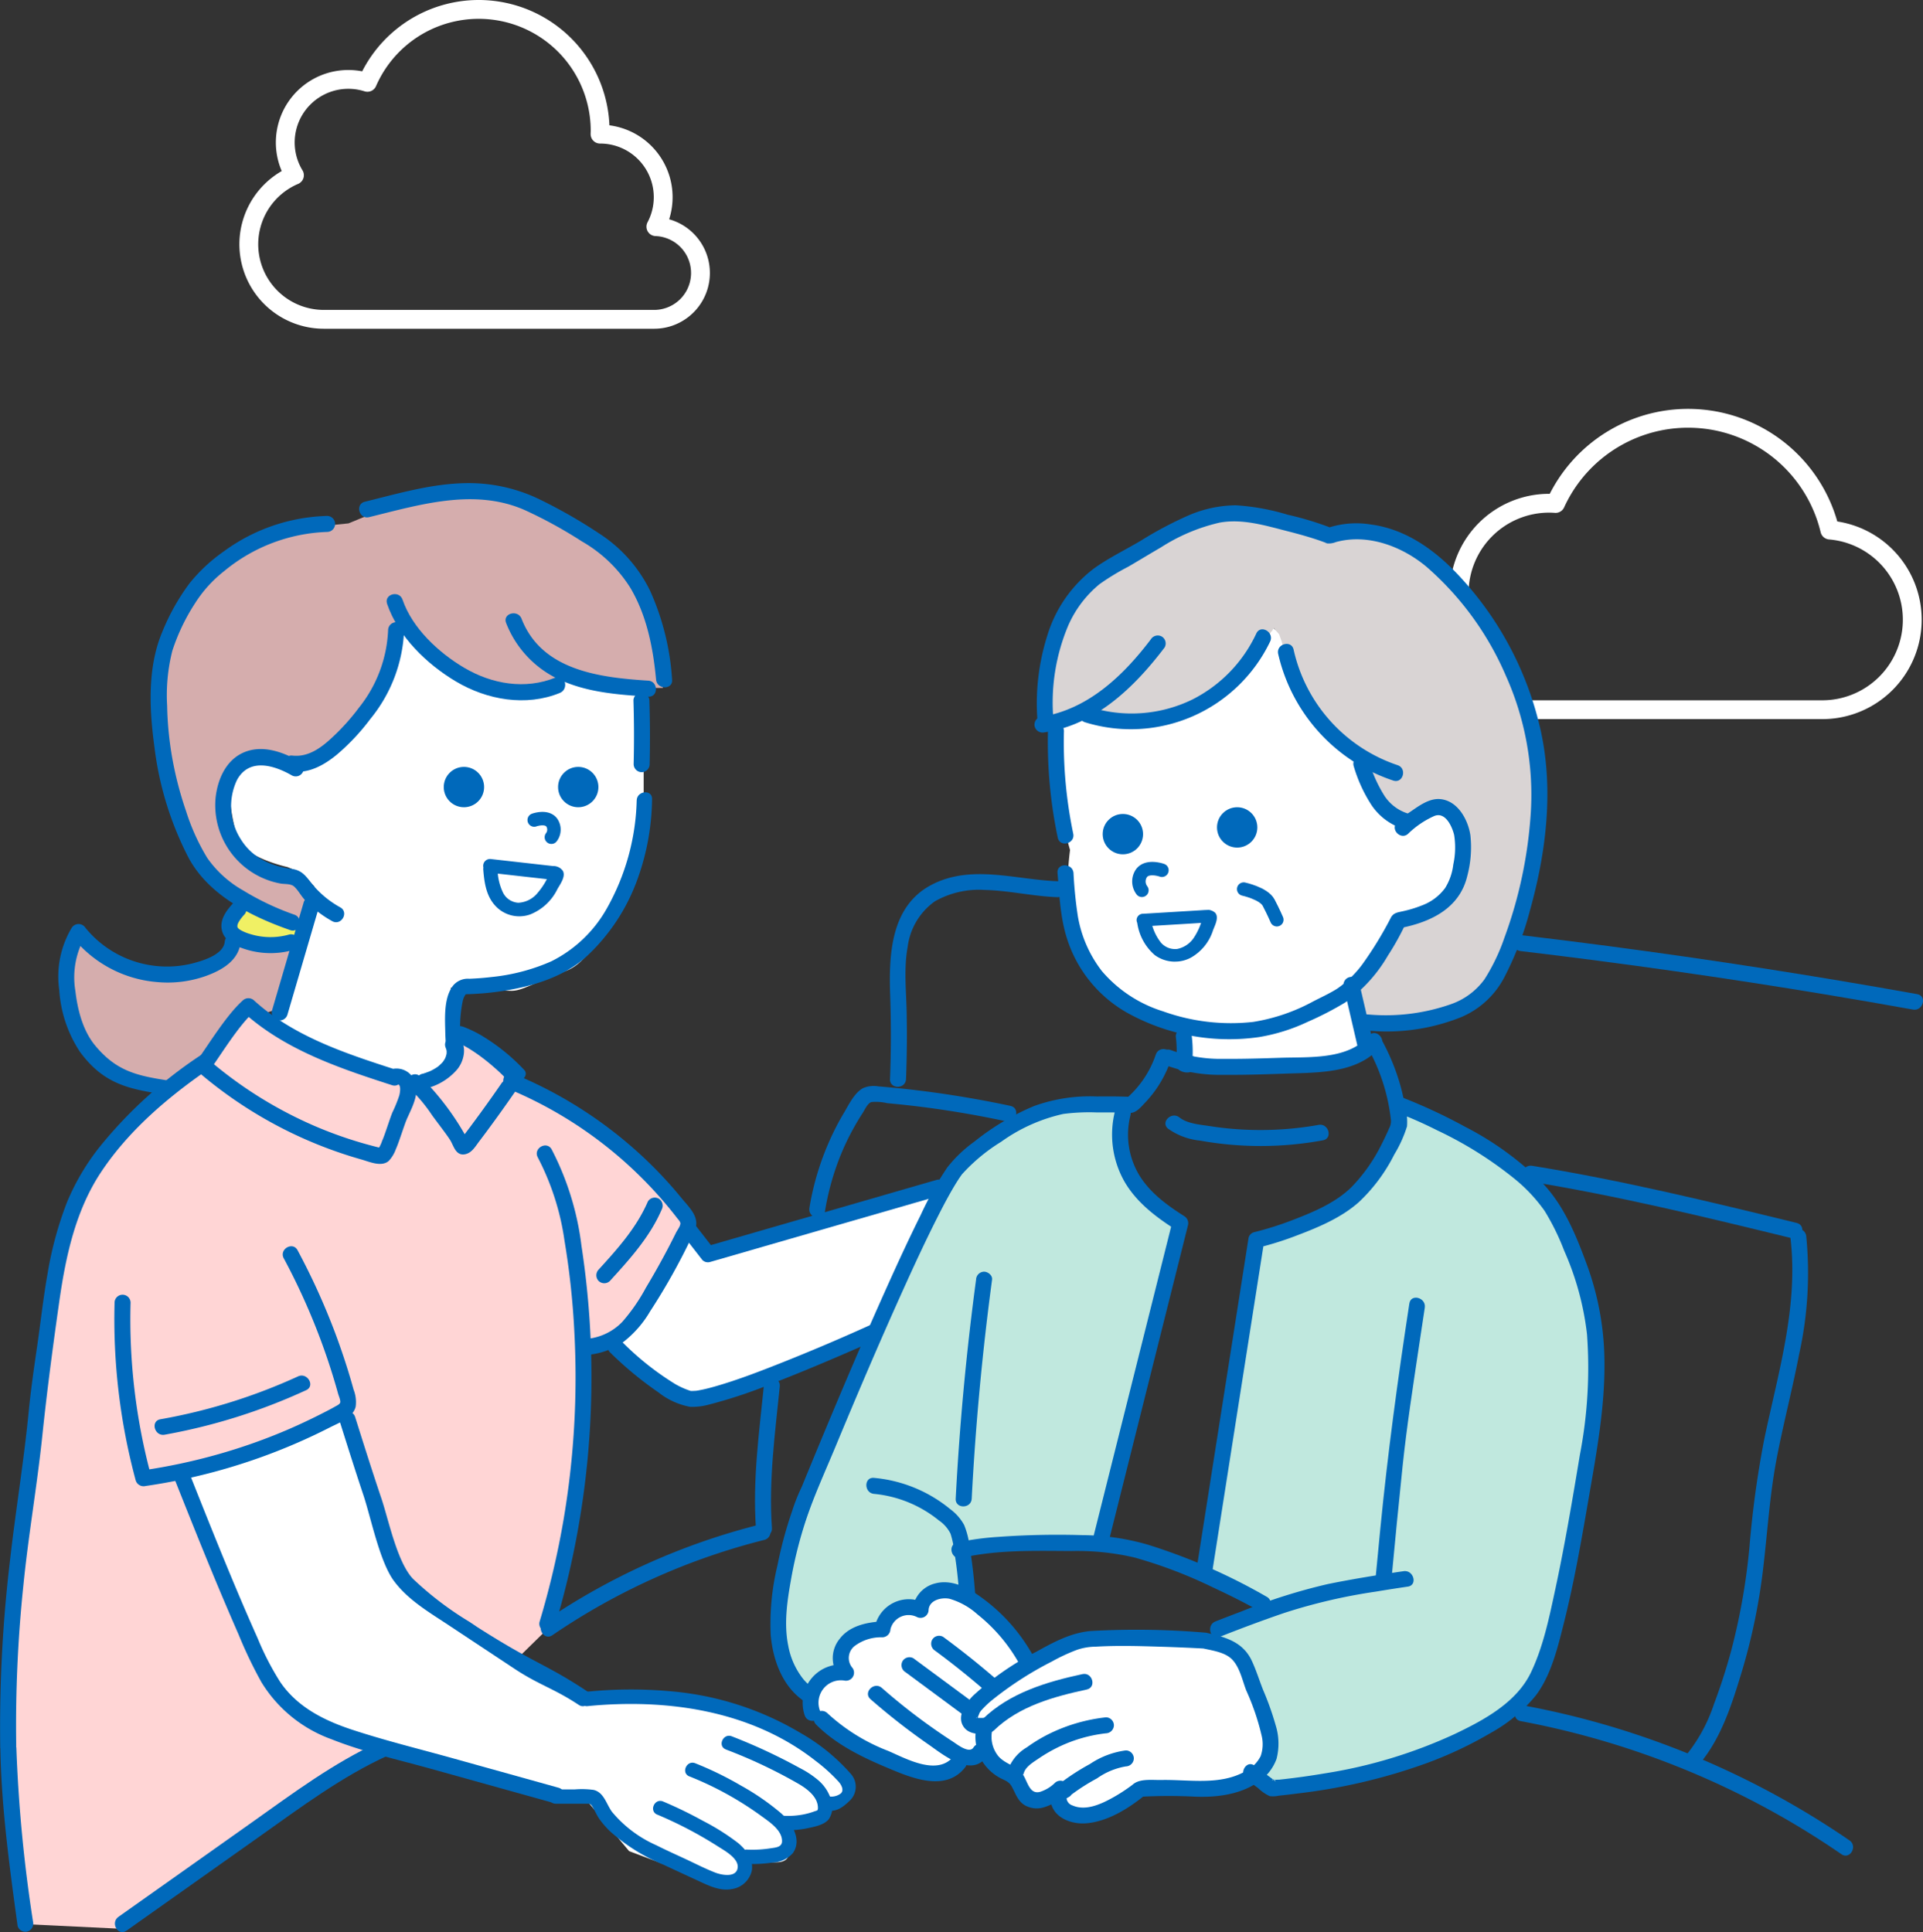
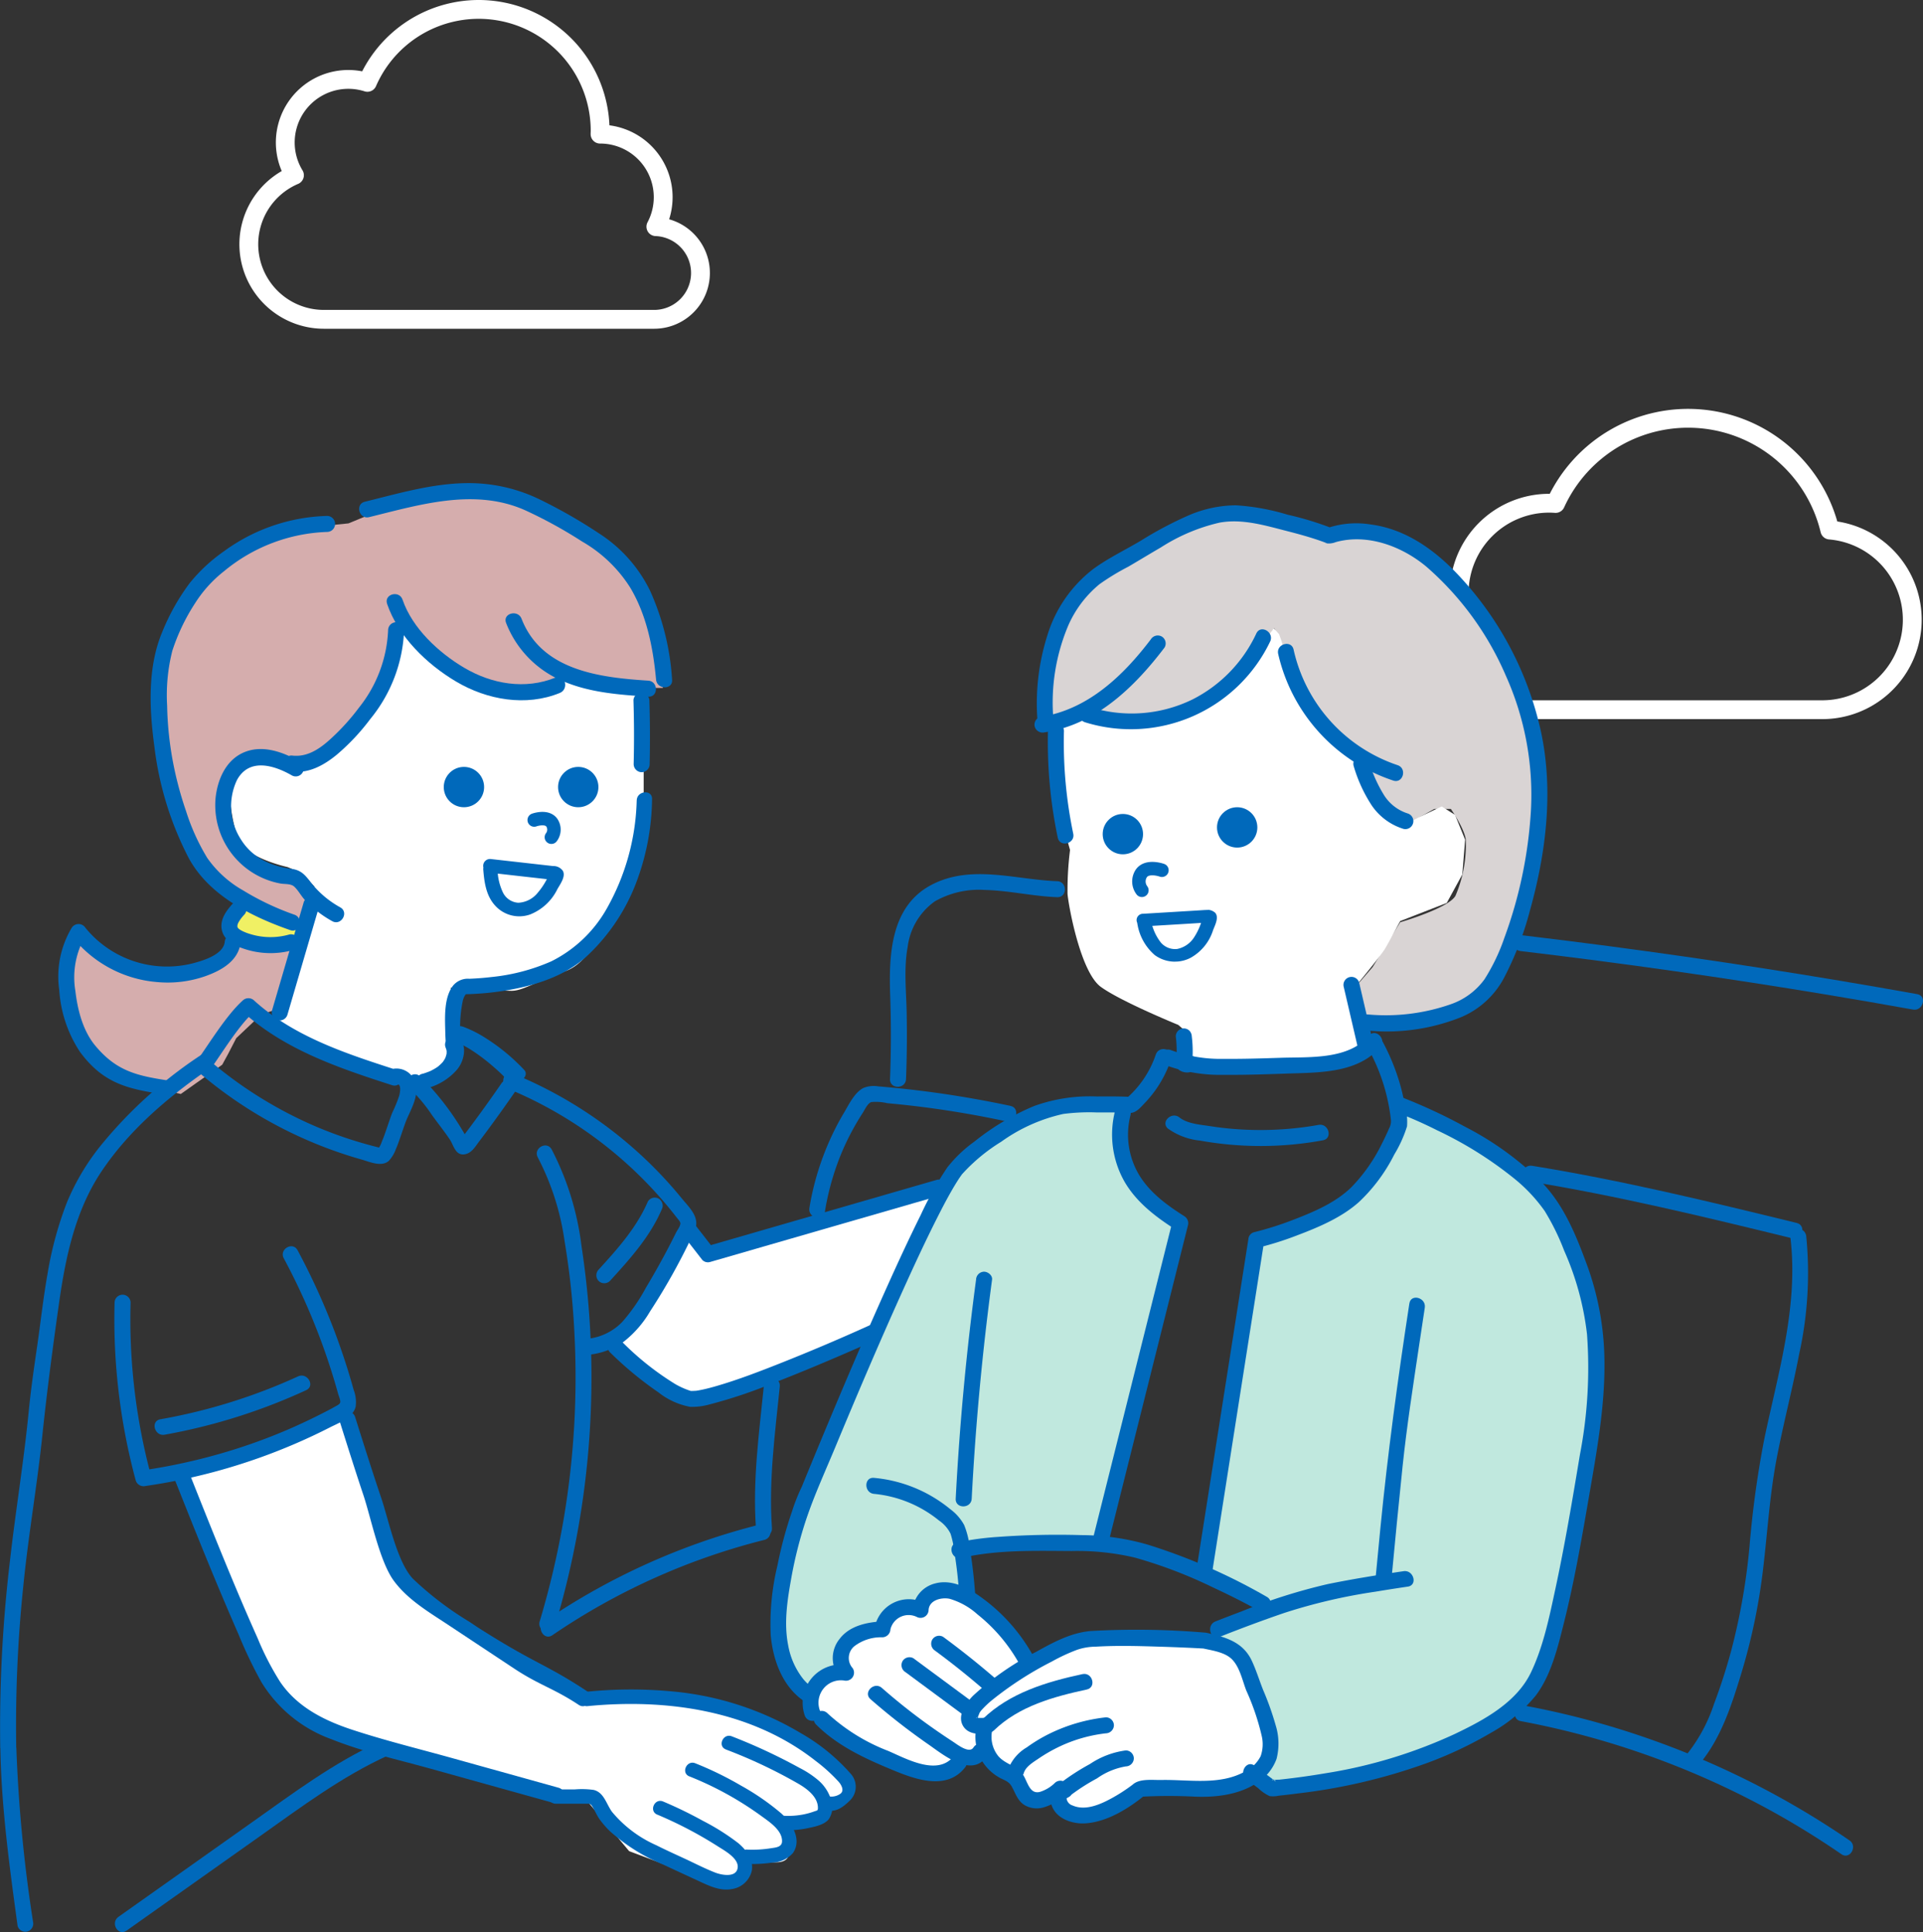
<svg xmlns="http://www.w3.org/2000/svg" width="286" height="287.393" viewBox="0 0 286 287.393">
  <rect x="0" y="0" width="286" height="287.393" fill="#333333" stroke="none" />
  <defs>
    <clipPath id="clip-path">
      <rect id="Rectangle_3673" data-name="Rectangle 3673" width="11.949" height="7.516" fill="none" />
    </clipPath>
  </defs>
  <g id="Group_197" data-name="Group 197" transform="translate(-282 -2046.928)">
    <path id="Path_1618" data-name="Path 1618" d="M65.065,20.025A21.671,21.671,0,0,0,24.277,16.07c-.315-.022-.632-.038-.953-.038A13.386,13.386,0,0,0,9.939,29.418c0,.314.015.624.036.933a8.287,8.287,0,0,0,1.713,16.395H63.937a13.384,13.384,0,0,0,1.128-26.721Z" transform="translate(489.076 2105.746)" fill="none" stroke="#fff" stroke-linejoin="round" stroke-width="2.8" />
    <path id="Path_1619" data-name="Path 1619" d="M383.569,320.128a9.378,9.378,0,0,0-8.288-13.764h-.012c0-.165.012-.328.012-.494a18.058,18.058,0,0,0-34.615-7.208,9.379,9.379,0,0,0-10.848,13.813,11.165,11.165,0,0,0,4.373,21.436h49.134a6.894,6.894,0,0,0,.246-13.783Z" transform="translate(-4.025 1760.516)" fill="none" stroke="#fff" stroke-linejoin="round" stroke-width="2.8" />
    <g id="Group_114" data-name="Group 114" transform="translate(282 2118.789)">
      <g id="Group_125" data-name="Group 125">
        <path id="Path_1542" data-name="Path 1542" d="M296.11,2181.747l-1.945,2.563.83,2.156,5.477.839h3l1.652-3-6.62-1.986Z" transform="translate(-260 -2118.79)" fill="#f0f064" />
        <path id="Path_1540" data-name="Path 1540" d="M286.887,2209.653l-6.323-1.458-7.234-4.053-3.279-7.885v-8.365l2.237-1.77,5.129,4.547,6.7.754h4.566l5.233-2.067,1.221-2.263,3.735.8h4.75v4.525l-2.493,4.66-2.257.734-3.735,3.536-1.221,2.364-.865,1.587Z" transform="translate(-260 -2118.79)" fill="#d5adad" />
        <path id="Path_1541" data-name="Path 1541" d="M304.651,2185l-5.568-2.391-9.947-7.331-5.265-18.82v-12.595l4.379-8.015,4.214-4.665,6.619-4.261,8.321-1.7,4.421-.443,9.409-3.865,10.25-.679,11.7,3.834,8.968,6,4,5.163,2.433,11.074v2.952h-4.574l-9.6-1.62-1.232-.792-.87,2.412s-4.293.682-4.762.695-6.068-1.415-6.068-1.415l-6.2-3.041-3.583-3.629-2.874-3.5v5.5l-3.43,8.083-4.753,5.407-3.8,2.633-2.877.952-4.887-.952-4.083,1.4-1.649,3.182v3.951l1.649,4.84,4.083,3.317,4.887.707,1.767,2.049,1.109,1.674Z" transform="translate(-260 -2118.79)" fill="#d5adad" />
        <path id="Path_1537" data-name="Path 1537" d="M418.146,2152.41s1.209-12.466,3.533-15.286S433.95,2128,433.95,2128s8.005-5.1,12.6-4.647,13.823,3,13.823,3h8.005s8.992,3.651,11.932,7.562,10.881,16.741,11.119,21.691,1.308,17.795,0,21.068-4.172,13.2-4.172,13.2l-5.454,6.336-6.145,2.483-10.122.479L464,2194.416l3.141-3.63,4.107-6.676s7.148-2.066,8.216-3.933a19.154,19.154,0,0,0,1.53-8.419c-.269-1.724-2.213-4.5-2.213-4.5H476.31l-3.159,1.779-1.14.6-2.589-1.735s-3.085-2.881-3.356-4.4a19.75,19.75,0,0,0-1.2-3.613s-5.806-5.621-6.282-6.464-4.256-9.478-4.256-9.478l-1.822-3.6-5.958,8.593-7.934,4.489-8.847,1.007-5.032-1.607-3.643,1.607h-2.946Z" transform="translate(-263 -2118.79)" fill="#d9d4d4" />
-         <path id="Path_1536" data-name="Path 1536" d="M266.971,2333.147s-2.941-25.06-2.644-31.8,4.1-42.654,4.1-42.654l3.1-23.839,2.872-8.735,5.975-9.644,6.055-6,7.206-5.69.938-2.645,5.576-5.442,3.733,2.939,11.385,5.787,6.618,1.827,1.888.492,1.473-.492,3.041-1.159,2.66-2.143.5-3.042,4.21,3.042,3.389,3.035,8.737,5.013,11.085,8.963,6.087,6.757.421,2.385-5.481,9.276-3.964,5.693-2.295,1.186-3.5.873-.82,16.033-2.314,14.1-1.759,8.589-.6,3.162-4.429,4.339-17.507-11.456-4.594-12.59-3.821-13.224s-7.99,6.055-11.379,6.652-13.1,3.367-13.1,3.367l11.3,28.036s4.571,6.874,6.206,7.924,10.277,4.24,10.277,4.24l2.345.823-16.867,9.907-19.868,14.849-2.7,1.916Z" transform="translate(-263 -2118.79)" fill="#ffd5d5" />
        <path id="Path_1535" data-name="Path 1535" d="M442.256,2280.786l6.937-43.83.943-5.409s11.947-4.923,13.934-6.025,5.984-8.315,5.984-8.315l1.706-4.006v-2.007s15.659,8.3,18.329,11.135,10.11,15.682,10.368,20.6-.97,20.908-1.577,24.635-5.282,25.314-5.282,25.314-2.507,6.466-4.434,7.666-10.972,7.486-14.35,8.085-16.335,3.611-16.335,3.611l-6.526.927-2.761-2.387s2.461-1.556,2.761-3.08-.717-7.277-1.818-9.036-3.493-5.786-3.493-5.786l-4.387-1.757,2.148-1.925,7.55-3.092-7.55-3.579Z" transform="translate(-263 -2118.79)" fill="#c0e8de" />
        <path id="Path_1534" data-name="Path 1534" d="M406.717,2284.12l-2.8-.424-2.278.424-2.216,2.033-2.338.186-2.905,2.148-.317,1.072-3.282.478-2.175,1.556-.3,4.283c.1-.034-2.467.633-2.467.633l-2.161,2.26-1.571-.556s-5.178-6.125-3.531-12.058,13.932-39.659,13.932-39.659l8.219-16.915s4.289-8.582,6.186-10.032,7.585-6.728,10.783-7.092,7.144-1.07,7.144-1.07h5.808s-3.343,7.117,0,10.254,8.334,7.94,8.334,7.94L426.3,2276.792H414.329l-7.611,1.131Z" transform="translate(-263 -2118.79)" fill="#c0e8de" />
        <path id="Path_1531" data-name="Path 1531" d="M56.632,21.374l3.347,4.574,4.005,2.991,4.173,1.576,3.487.413,3.892-.413,1.822-.792,1.857-1.155,3.621,1.155,3.653.367,2.622.424,2.586,1.44v15.4l-1.038,7.7L88.2,60.442s-3.074,10.272-8.023,12.1-6.533,2.98-8.148,2.972-9.01-.467-9.01-.467l.964,10.816L61.07,88.813l-3.371.541-3.073-.541L41.293,83.558l-.956-.377L36.43,80.609l6.289-19.256V60.008l-1.852-2-2.141-.9s-6.512-1.4-7.44-4.356-1.565-7.483-.844-8.791,2.355-3.6,4.011-3.577a20.46,20.46,0,0,1,4.272.815l1.551.732,3.74-1.547,8.164-8.424L53.8,27.62l.751-3.706.827-2.54Z" transform="translate(4.034)" fill="#fff" />
        <path id="Path_1532" data-name="Path 1532" d="M91.789,128.512l3.32,2.944s4.893,4.356,6.592,4.531a44.928,44.928,0,0,0,5.013,0l10.625-3.879,11.788-5.124,7.053-13.4,3.333-8.58-9.508,2.587L107.7,114.241l-2.471.459-2.988-3.425-2.559,4.594L95.667,123.1,92.8,125.97l-2.126,1.471Z" fill="#fff" />
        <path id="Path_1533" data-name="Path 1533" d="M51.9,138.957l4.263,15.023s3.025,7.864,3.388,7.951,6.751,6.156,6.751,6.156l20.735,12.09s12.278.439,12.531.443,11.083,2.606,13.528,3.585,9.618,6.089,9.618,6.089l3.178,2.289s1.359,1.729.79,2.291-3.968,1.406-3.968,1.406l-.8,2.595-4.692.966v2.68s1.03,2.645-1.819,2.624a23.427,23.427,0,0,1-4.862-.509s1.593,2.983,0,3.378a19.11,19.11,0,0,1-4.9,0L93.57,203.485l-6.027-7.2-2.594-.812-22.537-5.641s-14.4-3.672-16.621-5.622-7.116-6.9-7.559-8.758-11.091-27.794-11.091-27.794v-.873l10.053-2.2,8.6-3.907,5.616-2.938Z" fill="#fff" />
        <path id="Path_1529" data-name="Path 1529" d="M419.941,2155.729l.85,12.819,1.351,4.813a48.213,48.213,0,0,0-.373,6.522c.171,1.934,1.952,11.654,4.952,13.838s11.524,5.659,11.524,5.659l1.27,1.108v4.185l8.406,1.24h6.913l6.2-1.24,5.171-1.625-2.122-8.764s4.251-5.142,4.9-6.228,2.256-4.117,2.256-4.117l6.93-2.7,2.315-4.236.418-5.178-1.5-3.687-1.985-1.251-3.494,1.657-2.056,1.073-2.888-2.393-3.18-5.553-1.11-2.627-6.539-6.265-3.323-6.947-1.583-4.555-.8-.907-4.531,6.309-7.956,6.1-6.22,1.309h-4.177l-3.7-.5-2.2-.81-3.226,1.309Z" transform="translate(-263 -2118.79)" fill="#fff" />
        <path id="Path_1530" data-name="Path 1530" d="M444.437,2291.76l-8.35-.967H425.435l-3.883.967-1.691.915-3.586,1.694-2.445-3.576-5.479-5.135-4.01-2.086-3.6.788-1.02,1.71-2.109.333-3.086,1.9-.769,1.436-3.225.394-2.147,2.17v3.357l-3.865,1.432-.761,1.952v2.125l2.509,2.746,8.9,4.922,5.569,1.7h3.164l1.988-.987v-1.138h2.457l1-2.558,1.562,2.986,2.921,2.582,1.477,2.666,3.523.549,1.622-.549,1.1,2.09,3.883,1.121,4.339-2.008,3.3-2h10.838l5.545-1.872,2.737-3.01-.641-5.4-2.1-5.913-1.69-3.481Z" transform="translate(-263 -2118.79)" fill="#fff" />
-         <path id="Path_1452" data-name="Path 1452" d="M198.349,70.253c.29,3.284.393,6.546,1.4,9.72a19.412,19.412,0,0,0,8.813,10.995,31.236,31.236,0,0,0,19.766,3.7,27.313,27.313,0,0,0,7.216-2.26,47.573,47.573,0,0,0,5.585-2.881,22.112,22.112,0,0,0,6.351-6.965,38.658,38.658,0,0,0,2.6-4.662l-.71.546c4.5-.884,8.765-2.924,9.916-7.712a16.678,16.678,0,0,0,.468-6.107c-.358-2.319-1.886-5.123-4.486-5.356-1.618-.145-3.138.99-4.4,1.856a14.491,14.491,0,0,0-2.012,1.577c-1.092,1.077.591,2.759,1.682,1.683a13.335,13.335,0,0,1,3.815-2.589c1.658-.718,2.677,1.518,2.985,2.8a11.827,11.827,0,0,1-.124,4.392,8.483,8.483,0,0,1-1.216,3.509,7.525,7.525,0,0,1-3.46,2.591,17.969,17.969,0,0,1-2.8.856c-.734.169-1.383.211-1.778.906a55.006,55.006,0,0,1-4.247,6.96,15.646,15.646,0,0,1-3.78,3.663c-1.116.706-2.356,1.268-3.53,1.874a27.781,27.781,0,0,1-8.949,3.064,29.885,29.885,0,0,1-13.4-1.573,19.565,19.565,0,0,1-9.093-5.979,18.343,18.343,0,0,1-3.583-8.168,63.173,63.173,0,0,1-.647-6.434c-.134-1.513-2.514-1.527-2.379,0" transform="translate(-41.072 -12.27)" fill="#0069bb" />
        <path id="Path_1453" data-name="Path 1453" d="M200.315,61.442a66.466,66.466,0,0,1-1.375-15.265,1.19,1.19,0,0,0-2.379,0,69.26,69.26,0,0,0,1.46,15.9c.343,1.491,2.636.86,2.294-.633" transform="translate(-40.702 -9.324)" fill="#0069bb" />
        <path id="Path_1454" data-name="Path 1454" d="M196.94,36.008a29.472,29.472,0,0,1,2.183-13.9,16.507,16.507,0,0,1,4.67-6.209,35.043,35.043,0,0,1,4.265-2.594c1.623-.946,3.225-1.927,4.849-2.868a27.514,27.514,0,0,1,8.757-3.7c3.348-.605,6.681.4,9.9,1.226,1.849.473,3.7.978,5.5,1.63.159.058.316.123.477.179.445.157-.681-.045.153.061a2.768,2.768,0,0,0,1.252-.2c4.729-1.3,9.85.622,13.507,3.692A45.036,45.036,0,0,1,264.229,29.5a43.226,43.226,0,0,1,3.72,20.246,65.9,65.9,0,0,1-3.942,18.764,28.836,28.836,0,0,1-2.952,6.156,10.386,10.386,0,0,1-5.007,3.707,29.3,29.3,0,0,1-12.106,1.541c-.27-.015-.54-.033-.81-.059-1.522-.152-1.511,2.228,0,2.379a29.745,29.745,0,0,0,14.49-1.954,12.9,12.9,0,0,0,6.344-5.839,47.54,47.54,0,0,0,3.836-9.966c2.4-8.546,3.541-17.758,1.679-26.517A49.369,49.369,0,0,0,256.57,13.912c-3.432-3.48-7.542-6.276-12.484-6.907a13.4,13.4,0,0,0-6.393.536l.917.12a46.306,46.306,0,0,0-6.831-2.1,33.333,33.333,0,0,0-7.7-1.4,18.057,18.057,0,0,0-7.06,1.511,55.922,55.922,0,0,0-7.071,3.75c-2.305,1.371-4.8,2.569-6.978,4.139a19.684,19.684,0,0,0-6.958,10.049,33.374,33.374,0,0,0-1.452,12.4c.1,1.52,2.476,1.531,2.379,0" transform="translate(-40.273 -0.862)" fill="#0069bb" />
        <path id="Path_1455" data-name="Path 1455" d="M211.334,29.159c-4.124,5.437-9.41,10.488-16.427,11.532a1.2,1.2,0,0,0-.83,1.463,1.218,1.218,0,0,0,1.463.831c7.634-1.136,13.376-6.73,17.848-12.626a1.2,1.2,0,0,0-.427-1.627,1.217,1.217,0,0,0-1.627.427" transform="translate(-40.181 -5.916)" fill="#0069bb" />
        <path id="Path_1456" data-name="Path 1456" d="M203.3,41.253a22.978,22.978,0,0,0,27.532-12.011c.647-1.377-1.4-2.587-2.054-1.2a20.862,20.862,0,0,1-9.518,9.826,20.6,20.6,0,0,1-15.326,1.092c-1.464-.461-2.09,1.835-.633,2.294" transform="translate(-41.928 -5.68)" fill="#0069bb" />
        <path id="Path_1457" data-name="Path 1457" d="M239.735,31.65a25.924,25.924,0,0,0,17.123,18.842c1.459.474,2.085-1.822.632-2.294a23.515,23.515,0,0,1-15.461-17.181c-.325-1.495-2.619-.862-2.294.633" transform="translate(-49.637 -6.246)" fill="#0069bb" />
        <path id="Path_1458" data-name="Path 1458" d="M253.879,52.645a21.926,21.926,0,0,0,2.68,5.866,8.871,8.871,0,0,0,4.748,3.514,1.191,1.191,0,0,0,.633-2.294,6.482,6.482,0,0,1-3.479-2.636,20.473,20.473,0,0,1-2.288-5.083,1.218,1.218,0,0,0-1.463-.83,1.2,1.2,0,0,0-.831,1.463" transform="translate(-52.561 -10.59)" fill="#0069bb" />
        <path id="Path_1459" data-name="Path 1459" d="M220.538,103.484a18.745,18.745,0,0,1,.048,4.056,1.169,1.169,0,0,0,.589,1.028,2.078,2.078,0,0,0,2.109-.016,1.19,1.19,0,0,0-1.2-2.054c-.044.027-.211.107-.018.021s.02-.021-.031-.012l.316-.043a1.144,1.144,0,0,1-.239,0l.316.042c-.049-.007-.1-.024-.146-.031-.113-.016.271.136.094.034l.589,1.027a18.745,18.745,0,0,0-.048-4.056,1.3,1.3,0,0,0-.348-.841,1.191,1.191,0,0,0-1.683,0,1.149,1.149,0,0,0-.348.841" transform="translate(-45.667 -21.183)" fill="#0069bb" />
        <path id="Path_1460" data-name="Path 1460" d="M252.03,94.111l2.041,8.772a1.19,1.19,0,1,0,2.294-.632l-2.041-8.773a1.19,1.19,0,0,0-2.294.633" transform="translate(-52.182 -19.177)" fill="#0069bb" />
        <path id="Path_1461" data-name="Path 1461" d="M218.645,108a23.3,23.3,0,0,0,8.524,1.375c3.077.029,6.159-.075,9.234-.183,4.734-.166,10.624,0,13.99-3.957.986-1.16-.689-2.851-1.682-1.683-3.057,3.6-8.821,3.148-13.079,3.287-2.818.092-5.642.183-8.463.157a21.361,21.361,0,0,1-7.891-1.29c-1.42-.571-2.039,1.729-.633,2.294" transform="translate(-45.112 -21.362)" fill="#0069bb" />
        <path id="Path_1462" data-name="Path 1462" d="M208.261,117.524a14.192,14.192,0,0,0,1.358,10.467c1.786,3.135,4.741,5.364,7.734,7.262q-.272-.672-.546-1.343-2.011,8.027-4.023,16.055-3.209,12.809-6.42,25.618-.741,2.959-1.483,5.918a1.191,1.191,0,0,0,2.294.633q2.011-8.028,4.023-16.055,3.21-12.81,6.42-25.618.741-2.959,1.483-5.918a1.225,1.225,0,0,0-.546-1.343c-2.56-1.623-5.119-3.487-6.715-6.125a11.706,11.706,0,0,1-1.285-8.918,1.191,1.191,0,0,0-2.294-.633" transform="translate(-42.417 -24.161)" fill="#0069bb" />
        <path id="Path_1463" data-name="Path 1463" d="M226.8,183.227q1.3-8.288,2.6-16.572,2.065-13.151,4.13-26.3l.952-6.063-.83.831a47.428,47.428,0,0,0,5.732-1.813c3.235-1.224,6.641-2.656,9.244-4.991a25.259,25.259,0,0,0,5.221-7.036,18.8,18.8,0,0,0,1.9-4.2,8.848,8.848,0,0,0-.321-3.111,30.394,30.394,0,0,0-.815-3.47,32.3,32.3,0,0,0-2.765-6.506c-.746-1.337-2.8-.138-2.054,1.2a28.255,28.255,0,0,1,3.568,11.031,2.29,2.29,0,0,1-.285,1.176c-.247.586-.721,1.591-1.09,2.309a25,25,0,0,1-4.486,6.4c-2.276,2.247-5.4,3.606-8.342,4.747a47.8,47.8,0,0,1-6.144,1.971,1.16,1.16,0,0,0-.831.831q-1.3,8.285-2.6,16.571l-4.13,26.3q-.476,3.031-.952,6.063c-.235,1.5,2.057,2.143,2.294.633" transform="translate(-46.487 -21.412)" fill="#0069bb" />
        <path id="Path_1464" data-name="Path 1464" d="M256.093,117.468A63.286,63.286,0,0,1,262,120.085a56.863,56.863,0,0,1,11.455,7.161,23.844,23.844,0,0,1,4.559,4.844,35.306,35.306,0,0,1,2.9,5.9,42.563,42.563,0,0,1,3.4,12.433,68.267,68.267,0,0,1-1.054,17.922c-1.111,6.679-2.229,13.366-3.654,19.987-.893,4.148-1.778,8.526-3.617,12.381-2.156,4.52-7.042,7.131-11.375,9.195a72.887,72.887,0,0,1-19.29,5.842q-3.361.569-6.753.932c-.144.015-1.051-.01-1.138.112.354-.492.784.414.443.048a2.594,2.594,0,0,0-.34-.254l-1.08-.806-1.573-1.174c-1.227-.916-2.414,1.148-1.2,2.054l1.73,1.291a6.225,6.225,0,0,0,1.7,1.177,3.789,3.789,0,0,0,1.326-.056q1.412-.147,2.818-.333a85.228,85.228,0,0,0,19.253-4.526,58.933,58.933,0,0,0,9.556-4.521,23.1,23.1,0,0,0,6.592-5.475c2.293-3,3.268-7.067,4.176-10.661,1.563-6.182,2.656-12.486,3.737-18.767,1.173-6.812,2.45-13.675,2.334-20.615a42.61,42.61,0,0,0-2.574-14c-1.572-4.288-3.348-8.712-6.5-12.089a45.854,45.854,0,0,0-11.671-8.527,80.036,80.036,0,0,0-8.95-4.2c-.161-.063-.321-.127-.483-.187-1.436-.537-2.056,1.762-.633,2.294" transform="translate(-48.285 -23.833)" fill="#0069bb" />
        <path id="Path_1465" data-name="Path 1465" d="M228.408,213.871c3.177-1.257,6.382-2.455,9.616-3.561a82.853,82.853,0,0,1,13.535-3.155c1.6-.264,3.212-.519,4.822-.754,1.509-.221.867-2.514-.633-2.294-3.769.552-7.538,1.155-11.271,1.917a85.171,85.171,0,0,0-12.828,4.065q-1.941.73-3.873,1.488c-1.407.557-.794,2.858.633,2.294" transform="translate(-47.002 -42.262)" fill="#0069bb" />
        <path id="Path_1466" data-name="Path 1466" d="M263.033,153.661c-1.709,11.164-3.227,22.315-4.323,33.556q-.36,3.707-.713,7.416c-.144,1.523,2.235,1.513,2.379,0,.528-5.581,1.063-11.163,1.648-16.739.627-5.981,1.556-11.932,2.441-17.879q.427-2.862.863-5.722c.23-1.5-2.062-2.143-2.294-.633" transform="translate(-53.424 -31.641)" fill="#0069bb" />
        <path id="Path_1467" data-name="Path 1467" d="M179.943,200.725c5.317-1.241,11-1.051,16.417-1.027a37.281,37.281,0,0,1,9.387.984,69.419,69.419,0,0,1,11.6,4.428c2.332,1.087,4.649,2.23,6.887,3.5a1.191,1.191,0,0,0,1.2-2.054,87.493,87.493,0,0,0-17.841-7.824,36.124,36.124,0,0,0-9.8-1.4,123.083,123.083,0,0,0-12.382.265,42.65,42.65,0,0,0-6.1.833c-1.49.348-.859,2.642.633,2.294" transform="translate(-36.955 -40.855)" fill="#0069bb" />
        <path id="Path_1468" data-name="Path 1468" d="M216.181,217.85c1.415.324,3.3.561,4.365,1.625,1.174,1.176,1.553,3.153,2.135,4.65a35.8,35.8,0,0,1,2.313,6.829,5.363,5.363,0,0,1-.175,2.939,5.134,5.134,0,0,1-2.29,2.255c-3.767,2.138-8.37,1.2-12.479,1.285-1.229.026-2.981-.211-4.036.511a1.192,1.192,0,0,0-.213.168q-.353.268-.716.523a24.729,24.729,0,0,1-2.108,1.338c-1.741.981-4.123,2.136-6.126,1.252a1.251,1.251,0,0,1-.9-1.3,3.83,3.83,0,0,1,.132-.564c.1-.353-.1.166.026-.075a1.2,1.2,0,0,0-1.868-1.441,5.527,5.527,0,0,1-2.226,1.352c-1.7.457-1.874-1.827-2.74-2.826-.985-1.135-2.533-1.345-3.515-2.538a4.573,4.573,0,0,1-.767-4.162,1.205,1.205,0,0,0-1.463-1.463c.512-.078.116-.01-.03-.007-.178,0-.354.016-.531,0a1.861,1.861,0,0,1-.345-.051c-.237.129,0-.193-.02.02-.006.047.072.1.041.139.182-.259.235-.669.425-.956a2.239,2.239,0,0,1,.3-.381,14.2,14.2,0,0,1,1.5-1.418,51.037,51.037,0,0,1,8.874-5.729,27.766,27.766,0,0,1,3.774-1.756,8.792,8.792,0,0,1,2.77-.465c3.16-.19,6.343-.1,9.5,0,2.235.068,4.47.159,6.7.284,1.53.086,1.525-2.293,0-2.379a121.084,121.084,0,0,0-16.924-.235c-2.967.253-5.586,1.678-8.152,3.109a41.644,41.644,0,0,0-9.361,6.513c-1.106,1.113-2.461,3.035-1.427,4.6.751,1.136,2.311,1.188,3.525,1l-1.463-1.464a7,7,0,0,0,.784,5.71,7.148,7.148,0,0,0,2.66,2.426c.68.341,1.231.5,1.636,1.185.6,1.028.853,2.128,1.926,2.808a3.573,3.573,0,0,0,2.77.371,8.085,8.085,0,0,0,3.448-2.01l-1.868-1.442a4.143,4.143,0,0,0-.307,3.12c.669,2,3.083,2.811,5.017,2.683,3.291-.218,6.495-2.247,8.983-4.3l-.841.348a76.143,76.143,0,0,1,8.05-.024c3.114.141,6.568-.247,9.234-1.986a7.018,7.018,0,0,0,3.006-3.629,9.155,9.155,0,0,0-.117-4.953,43.07,43.07,0,0,0-1.882-5.3c-.572-1.445-1.026-2.945-1.688-4.352-1.315-2.793-3.884-3.5-6.691-4.138-1.491-.341-2.127,1.952-.633,2.294" transform="translate(-37.328 -44.533)" fill="#0069bb" />
        <path id="Path_1469" data-name="Path 1469" d="M199.062,223.409c-5.34,1.15-10.82,2.788-14.838,6.687-1.1,1.068.583,2.749,1.682,1.682,3.713-3.6,8.864-5.014,13.789-6.075,1.5-.322.863-2.616-.633-2.294" transform="translate(-38.074 -46.256)" fill="#0069bb" />
        <path id="Path_1470" data-name="Path 1470" d="M203.631,231.523a25.319,25.319,0,0,0-8.249,2.363,23.224,23.224,0,0,0-3.525,2.109,6.406,6.406,0,0,0-2.731,3.177,1.19,1.19,0,0,0,2.294.632c.29-.963,1.413-1.614,2.2-2.15a23.3,23.3,0,0,1,3.17-1.813,21.882,21.882,0,0,1,6.842-1.94,1.225,1.225,0,0,0,1.189-1.189,1.2,1.2,0,0,0-1.189-1.189" transform="translate(-39.152 -47.942)" fill="#0069bb" />
        <path id="Path_1471" data-name="Path 1471" d="M208.419,237.729a12.469,12.469,0,0,0-5.336,2.023,33.8,33.8,0,0,0-4.844,3.189,1.18,1.18,0,0,0-.093,1.562,1.2,1.2,0,0,0,1.534.306l.241-.133c1.34-.741.141-2.8-1.2-2.054l-.241.133,1.441,1.867a29.714,29.714,0,0,1,4.215-2.734,10.422,10.422,0,0,1,4.283-1.781,1.216,1.216,0,0,0,1.189-1.189,1.2,1.2,0,0,0-1.189-1.189" transform="translate(-40.979 -49.227)" fill="#0069bb" />
        <path id="Path_1472" data-name="Path 1472" d="M182.284,149.116q-2.175,16.217-3.027,32.573c-.08,1.53,2.3,1.526,2.379,0q.85-16.341,3.027-32.573c.086-.642-.608-1.183-1.189-1.189a1.219,1.219,0,0,0-1.189,1.189" transform="translate(-37.119 -30.632)" fill="#0069bb" />
        <path id="Path_1473" data-name="Path 1473" d="M150.823,201.187c-.134-.075-.546-.388-.278-.174a8.586,8.586,0,0,1-1.135-1.1,11.237,11.237,0,0,1-2.267-5.022c-.664-3.284-.144-6.7.442-9.959a62.873,62.873,0,0,1,2.218-8.778c1.187-3.556,2.836-7.155,4.38-10.869,3.2-7.7,6.474-15.385,9.906-22.992,1.655-3.668,3.341-7.324,5.152-10.918.7-1.391,1.419-2.774,2.193-4.126.294-.514.6-1.024.916-1.522.126-.2.254-.389.386-.58.063-.092.129-.182.193-.273.123-.173.159-.2.065-.09a26.586,26.586,0,0,1,5.818-4.828,25.159,25.159,0,0,1,9.233-4.137,29.485,29.485,0,0,1,5.035-.224c1.25-.01,2.5-.006,3.752.022a12.387,12.387,0,0,0,1.305.041c.822-.071,1.481-.891,2.024-1.454a17.862,17.862,0,0,0,1.636-1.982,17.314,17.314,0,0,0,2.307-4.6c.488-1.455-1.809-2.079-2.294-.633a15,15,0,0,1-4.514,6.64l.841-.348c-1.683-.081-3.373-.076-5.057-.063a24.464,24.464,0,0,0-9.335,1.409,36.764,36.764,0,0,0-8.912,5.3,19.844,19.844,0,0,0-4.03,3.844,50.909,50.909,0,0,0-3.95,7.067c-1.791,3.6-3.471,7.25-5.118,10.915-3.385,7.533-6.618,15.135-9.789,22.759q-1.3,3.126-2.583,6.26c-.08.2-.163.392-.239.588-.136.347.163-.334.03-.077a27.816,27.816,0,0,0-1.449,3.657,61.465,61.465,0,0,0-2.166,8.047,36.913,36.913,0,0,0-1,10.333c.315,3.588,1.646,7.4,4.649,9.618a4.078,4.078,0,0,0,.437.3c1.338.747,2.539-1.307,1.2-2.054" transform="translate(-29.914 -21.985)" fill="#0069bb" />
        <path id="Path_1474" data-name="Path 1474" d="M163.641,188.982a17.988,17.988,0,0,1,9.664,3.965,5.131,5.131,0,0,1,1.718,1.964,14.377,14.377,0,0,1,.571,2.758c.349,2.131.58,4.278.722,6.433.1,1.52,2.479,1.531,2.379,0q-.239-3.629-.833-7.221a12.12,12.12,0,0,0-.821-3.272,7.224,7.224,0,0,0-2.054-2.344,20.771,20.771,0,0,0-11.347-4.662c-1.523-.144-1.514,2.235,0,2.379" transform="translate(-33.65 -38.64)" fill="#0069bb" />
        <path id="Path_1475" data-name="Path 1475" d="M153.143,225.356A3.336,3.336,0,0,1,156.7,220.8a1.2,1.2,0,0,0,1.157-1.988,2.27,2.27,0,0,1,.377-3.115,6.535,6.535,0,0,1,4.175-1.323,1.233,1.233,0,0,0,1.189-1.189,2.782,2.782,0,0,1,3.886-1.856,1.2,1.2,0,0,0,1.79-1.027c.1-1.48,1.936-1.9,3.115-1.656a10.591,10.591,0,0,1,4.153,2.321,24.686,24.686,0,0,1,6.213,7.337,1.19,1.19,0,0,0,2.054-1.2,26.551,26.551,0,0,0-8.684-9.348c-1.7-1.1-3.791-1.943-5.832-1.405a4.436,4.436,0,0,0-3.4,3.952l1.79-1.028a5.163,5.163,0,0,0-7.465,3.911L162.408,212c-2.333.132-4.911.656-6.393,2.641a4.533,4.533,0,0,0,.159,5.857l1.157-1.988a5.726,5.726,0,0,0-6.481,7.479c.5,1.434,2.8.817,2.294-.633" transform="translate(-31.167 -42.696)" fill="#0069bb" />
        <path id="Path_1476" data-name="Path 1476" d="M175.234,218.439c2.5,1.841,4.917,3.773,7.291,5.826a1.189,1.189,0,0,0,1.682-1.682q-3.76-3.253-7.772-6.2a1.193,1.193,0,0,0-1.627.427,1.223,1.223,0,0,0,.427,1.627" transform="translate(-36.166 -44.773)" fill="#0069bb" />
        <path id="Path_1477" data-name="Path 1477" d="M169.668,222.458l9.216,6.815a1.2,1.2,0,0,0,1.628-.427,1.217,1.217,0,0,0-.427-1.627l-9.216-6.815a1.2,1.2,0,0,0-1.627.427,1.217,1.217,0,0,0,.427,1.627" transform="translate(-35.012 -45.604)" fill="#0069bb" />
        <path id="Path_1478" data-name="Path 1478" d="M163.182,227.605a98.4,98.4,0,0,0,8.627,6.737c2.225,1.545,6.509,5.121,8.731,1.649.828-1.293-1.231-2.487-2.054-1.2-.619.968-2.433-.473-3-.841q-1.846-1.2-3.635-2.479-3.629-2.6-6.986-5.547c-1.148-1-2.837.672-1.682,1.682" transform="translate(-33.711 -46.719)" fill="#0069bb" />
        <path id="Path_1479" data-name="Path 1479" d="M152.949,232.313c3.012,3.029,6.854,4.876,10.744,6.51,3.475,1.46,8.537,3.6,11.446-.114.934-1.191-.738-2.886-1.682-1.682-2.379,3.035-7.039.409-9.752-.763a28.21,28.21,0,0,1-9.074-5.633,1.19,1.19,0,0,0-1.682,1.682" transform="translate(-31.6 -47.685)" fill="#0069bb" />
        <path id="Path_1480" data-name="Path 1480" d="M285.018,231.632a124.851,124.851,0,0,1,37.921,13.716q5.026,2.811,9.771,6.078c1.266.868,2.456-1.192,1.2-2.054a126.835,126.835,0,0,0-36.89-17.358q-5.62-1.6-11.371-2.676c-1.5-.281-2.138,2.012-.633,2.294" transform="translate(-58.842 -47.485)" fill="#0069bb" />
        <path id="Path_1481" data-name="Path 1481" d="M284.894,87.156q22.87,2.714,45.594,6.491,6.4,1.063,12.78,2.211c1.5.269,2.139-2.024.632-2.294q-22.884-4.109-45.942-7.151-6.526-.861-13.064-1.636c-1.517-.18-1.5,2.2,0,2.379" transform="translate(-58.76 -17.553)" fill="#0069bb" />
        <path id="Path_1482" data-name="Path 1482" d="M191.794,74.4c-6.236-.228-12.841-2.56-18.746.569-6.064,3.213-6.3,10.471-6.09,16.486q.215,6.187-.025,12.376c-.059,1.531,2.319,1.529,2.379,0q.2-5.012.093-10.029c-.07-3.18-.429-6.463.15-9.614a9.825,9.825,0,0,1,4.035-6.786,13.252,13.252,0,0,1,7.435-1.7c3.613.086,7.157.942,10.768,1.074,1.531.056,1.529-2.322,0-2.379" transform="translate(-34.563 -15.188)" fill="#0069bb" />
        <path id="Path_1483" data-name="Path 1483" d="M181.72,116.056q-5.629-1.2-11.336-1.989-2.63-.358-5.27-.633c-1.017-.1-2.036-.2-3.057-.281a4.021,4.021,0,0,0-2.222.241c-1.318.682-2.145,2.454-2.87,3.668a39.04,39.04,0,0,0-2.216,4.3,40.611,40.611,0,0,0-2.936,9.868c-.243,1.5,2.049,2.143,2.294.633a38.86,38.86,0,0,1,2.559-8.984,37.975,37.975,0,0,1,2-4.015q.516-.9,1.079-1.769c.3-.457.719-1.438,1.293-1.61a7.374,7.374,0,0,1,2.353.168q1.242.113,2.482.246,2.512.27,5.014.628,5.129.737,10.2,1.829c1.493.32,2.131-1.973.633-2.294" transform="translate(-31.433 -23.422)" fill="#0069bb" />
        <path id="Path_1484" data-name="Path 1484" d="M286.342,130.348c13.257,2.141,26.312,5.317,39.35,8.5,1.487.363,2.121-1.93.632-2.293-13.037-3.183-26.092-6.358-39.349-8.5-1.5-.242-2.142,2.05-.633,2.294" transform="translate(-59.116 -26.513)" fill="#0069bb" />
        <path id="Path_1485" data-name="Path 1485" d="M331.746,140.963c1.3,10.282-1.8,20.3-3.873,30.258a147.639,147.639,0,0,0-2.177,15.847,95.214,95.214,0,0,1-2.671,15.339q-1.11,4.153-2.629,8.183a24.066,24.066,0,0,1-3.819,7.19c-.982,1.163.692,2.854,1.682,1.682,3.213-3.806,4.808-8.854,6.238-13.547a89.5,89.5,0,0,0,3.226-15.541c.648-5.456.974-10.928,2.007-16.333,1-5.237,2.363-10.4,3.365-15.636a55.737,55.737,0,0,0,1.031-17.441c-.189-1.5-2.57-1.518-2.379,0" transform="translate(-65.493 -28.956)" fill="#0069bb" />
        <path id="Path_1487" data-name="Path 1487" d="M49.191,51.761c-2.525-1.453-5.694-2.618-8.521-1.3-2.579,1.2-3.765,4.06-4.038,6.738a11.856,11.856,0,0,0,9.66,12.69c.65.109,1.549,0,2.046.463.587.542,1.014,1.372,1.566,1.966a16.587,16.587,0,0,0,4.074,3.168c1.338.747,2.539-1.308,1.2-2.054a14.445,14.445,0,0,1-3.811-3.036c-1.089-1.227-1.606-2.45-3.384-2.681-3.093-.4-5.88-1.648-7.587-4.4a9.1,9.1,0,0,1-.572-8.831c1.81-3.316,5.489-2.211,8.166-.672a1.19,1.19,0,0,0,1.2-2.054" transform="translate(-4.574 -10.33)" fill="#0069bb" />
        <path id="Path_1488" data-name="Path 1488" d="M50.775,48.313c2.517.284,4.762-1,6.635-2.548a32.369,32.369,0,0,0,4.947-5.279,22.193,22.193,0,0,0,5.024-13.233,1.19,1.19,0,0,0-2.379,0,19.753,19.753,0,0,1-4.31,11.516,32.991,32.991,0,0,1-4.222,4.665c-1.583,1.454-3.452,2.754-5.7,2.5-1.518-.172-1.507,2.208,0,2.379" transform="translate(-7.279 -5.405)" fill="#0069bb" />
        <path id="Path_1489" data-name="Path 1489" d="M68.806,22.274c1.663,4.87,5.91,8.976,10.26,11.554,4.606,2.729,10.375,3.761,15.438,1.691,1.4-.571.787-2.874-.632-2.293-4.52,1.847-9.483.984-13.606-1.453C76.477,29.535,72.552,25.9,71.1,21.641c-.492-1.44-2.79-.821-2.294.633" transform="translate(-11.234 -4.312)" fill="#0069bb" />
        <path id="Path_1490" data-name="Path 1490" d="M91.124,25.863a15.413,15.413,0,0,0,8.722,8.763c3.915,1.613,8.233,1.924,12.414,2.193,1.529.1,1.522-2.281,0-2.379-7.2-.463-15.845-1.488-18.842-9.211-.548-1.411-2.849-.8-2.294.633" transform="translate(-15.852 -5.059)" fill="#0069bb" />
        <path id="Path_1492" data-name="Path 1492" d="M84.313,96.785q-1.015,4.615-1.771,9.28a1.226,1.226,0,0,0,.831,1.463,1.2,1.2,0,0,0,1.463-.83q.756-4.665,1.771-9.28a1.217,1.217,0,0,0-.831-1.464,1.2,1.2,0,0,0-1.463.831" transform="translate(197.847 120.821) rotate(169)" fill="#0069bb" />
        <path id="Path_1493" data-name="Path 1493" d="M51.935,78.418,47.818,92.476q-.3,1.022-.6,2.044a1.19,1.19,0,0,0,2.293.632q2.059-7.029,4.117-14.059l.6-2.043a1.191,1.191,0,0,0-2.294-.633" transform="translate(-6.767 -16.065)" fill="#0069bb" />
        <path id="Path_1494" data-name="Path 1494" d="M66.635,107.28c-7.465-2.41-15.232-4.938-21.15-10.318a1.221,1.221,0,0,0-1.683,0c-2.43,2.181-5.013,6.443-6.905,9.1a1.191,1.191,0,0,0,.186,1.442,64.155,64.155,0,0,0,24.375,13.114c1.2.339,2.972,1.159,4.066.2a5.15,5.15,0,0,0,1.059-1.78c.41-.865,1.237-3.556,1.62-4.433.683-1.565,1.751-3.427,1.319-5.2a2.925,2.925,0,0,0-3.466-2.256c-1.493.332-.861,2.626.633,2.294.774-.172.481,1.335.385,1.667a20.405,20.405,0,0,1-1,2.466c-.359.818-1.16,3.45-1.543,4.258a4.884,4.884,0,0,1-.611,1.252l.278-.216c-.216-.052-.433-.107-.649-.162a60.938,60.938,0,0,1-8.9-3.009,61.873,61.873,0,0,1-15.884-9.885l.186,1.442c1.773-2.494,4.256-6.58,6.533-8.623H43.8c6.239,5.672,14.323,8.388,22.2,10.93,1.461.471,2.086-1.825.633-2.294" transform="translate(-7.696 -20.009)" fill="#0069bb" />
        <path id="Path_1495" data-name="Path 1495" d="M78.367,110.293a8.871,8.871,0,0,0,5.068-1.368,4.58,4.58,0,0,0,1.452-1.6,3.837,3.837,0,0,0,.4-1.04,3.789,3.789,0,0,0,0-1.4,1.161,1.161,0,0,0-.6-.669,1.551,1.551,0,0,0-1.012-.113,1.325,1.325,0,0,0-.786.515,1.145,1.145,0,0,0-.132.861c-.056-.348-.011.087-.014.179,0,.018-.029.175-.014.183.029-.164.036-.2.019-.116-.007.036-.014.072-.023.108a2.836,2.836,0,0,1-.111.353c-.01.023-.019.046-.028.07-.041.09-.04.092,0,0s.045-.087,0,0c-.013.022-.025.045-.038.067a3.527,3.527,0,0,1-.237.356c-.039.052-.082.1-.124.154-.167.21.192-.178-.011.009-.1.092-.195.185-.3.271-.064.052-.13.1-.2.151-.179.136.159-.09.026-.014a7.643,7.643,0,0,1-.851.427c-.222.093.164-.049.011,0-.074.023-.146.048-.221.071-.164.049-.33.092-.5.13s-.339.07-.511.1l-.188.028c-.324.048.3-.022-.03,0-.35.028-.7.045-1.048.045a1.133,1.133,0,1,0,0,2.237" transform="translate(-43.63 7.427) rotate(-17)" fill="#0069bb" />
        <path id="Path_1496" data-name="Path 1496" d="M84.9,104.373q.61.226,1.18.5c.19.092.376.187.559.285a2.623,2.623,0,0,0,.324.178c-.006,0-.237-.139-.1-.055l.182.108a24.107,24.107,0,0,1,2.152,1.459q.955.722,1.834,1.5.363.316.711.641l.149.139c.043.04.219.208.036.033s-.018-.017.024.023l.136.132c.19.185.379.371.559.561a2.02,2.02,0,0,0,2.215.427c.691-.327,1.1-1.081.581-1.627a29.207,29.207,0,0,0-5.925-4.857,17.093,17.093,0,0,0-2.983-1.5,2.013,2.013,0,0,0-2.215.427,1.048,1.048,0,0,0,.581,1.627" transform="translate(-17.482 -21.395)" fill="#0069bb" />
        <path id="Path_1497" data-name="Path 1497" d="M76.638,112.653a23.4,23.4,0,0,1,3.335,3.946c.477.718,2.5,3.273,2.9,4.037.474.909.828,2.162,2.13,1.882.964-.206,1.482-1.136,2.035-1.867q.9-1.185,1.775-2.383,1.829-2.492,3.583-5.036a1.2,1.2,0,0,0-.427-1.627,1.213,1.213,0,0,0-1.628.427q-1.519,2.2-3.092,4.363-.77,1.057-1.552,2.105-.391.523-.786,1.044c-.112.147-.407.657-.542.68h.632l-.155-.033.711.547a39.8,39.8,0,0,0-7.241-9.768c-1.106-1.059-2.791.622-1.682,1.682" transform="translate(-15.795 -22.702)" fill="#0069bb" />
        <path id="Path_1498" data-name="Path 1498" d="M45.851,65.467a39.583,39.583,0,0,1-7.607-3.6A16.3,16.3,0,0,1,32.9,57.04a31.77,31.77,0,0,1-3.17-7,52.5,52.5,0,0,1-2.015-7.7,50.373,50.373,0,0,1-.792-7.966A26.926,26.926,0,0,1,27.7,26.2a29.888,29.888,0,0,1,3.416-7.117A18.881,18.881,0,0,1,35.4,14.366,25.335,25.335,0,0,1,50.748,8.533a1.19,1.19,0,0,0,0-2.379A27.151,27.151,0,0,0,35.4,11.394a24.642,24.642,0,0,0-5.128,4.762A32.35,32.35,0,0,0,26.2,23.409c-2.227,5.3-1.928,11.468-1.172,17.053A48.449,48.449,0,0,0,30.158,57.09c3.046,5.556,9.306,8.652,15.061,10.671,1.448.507,2.07-1.79.633-2.294" transform="translate(-2.067 -1.274)" fill="#0069bb" />
        <path id="Path_1499" data-name="Path 1499" d="M65.058,5.062C72.6,3.209,80.735.692,88.249,4.027a67.818,67.818,0,0,1,8.484,4.656,20.567,20.567,0,0,1,7.146,6.835c2.479,4.14,3.416,8.97,3.862,13.715.141,1.511,2.521,1.526,2.379,0a37.816,37.816,0,0,0-3.272-13.228,21.173,21.173,0,0,0-7.531-8.488,76.3,76.3,0,0,0-8.779-5.04A24.1,24.1,0,0,0,79.779,0C74.545.018,69.466,1.53,64.426,2.768c-1.485.366-.856,2.659.633,2.294" transform="translate(-10.165 0)" fill="#0069bb" />
        <path id="Path_1500" data-name="Path 1500" d="M95.186,113.019a61.442,61.442,0,0,1,25.052,19.193c.2.265.5.527.5.847.006.351-.491,1.016-.652,1.342q-.66,1.338-1.357,2.657-1.481,2.8-3.114,5.522a27.242,27.242,0,0,1-3.517,5.089,8.383,8.383,0,0,1-5.643,2.551c-1.523.075-1.533,2.454,0,2.379a10.835,10.835,0,0,0,5.85-1.978,15.951,15.951,0,0,0,3.928-4.518,93.237,93.237,0,0,0,6.623-11.987c.883-1.971-.778-3.424-1.951-4.861q-1.932-2.369-4.093-4.539a63.561,63.561,0,0,0-21-13.99c-1.413-.584-2.029,1.717-.632,2.294" transform="translate(-19.547 -22.909)" fill="#0069bb" />
        <path id="Path_1501" data-name="Path 1501" d="M100.835,126.038a38.359,38.359,0,0,1,3.972,12.4,117.357,117.357,0,0,1,1.466,13.631,126.623,126.623,0,0,1-1.6,27.785,128.008,128.008,0,0,1-3.583,15.265,1.19,1.19,0,0,0,2.293.632,129.038,129.038,0,0,0,3.945-56.566,42.275,42.275,0,0,0-4.436-14.351c-.747-1.337-2.8-.139-2.054,1.2" transform="translate(-20.847 -25.73)" fill="#0069bb" />
        <path id="Path_1502" data-name="Path 1502" d="M29.788,107.315a66.179,66.179,0,0,0-14.923,13.541,34.625,34.625,0,0,0-4.9,8.285,53.385,53.385,0,0,0-2.895,10.65c-.63,3.548-1.017,7.131-1.534,10.694-.476,3.276-.948,6.529-1.27,9.824-.724,7.4-1.947,14.733-2.779,22.121A209.015,209.015,0,0,0,.032,209.993a1.19,1.19,0,0,0,2.379,0,200.137,200.137,0,0,1,1.065-23.858c.745-7.477,2.05-14.882,2.828-22.35.686-6.583,1.553-13.118,2.483-19.671.964-6.8,2.41-13.694,6.267-19.488,4.086-6.138,9.9-11.106,15.934-15.257,1.253-.862.065-2.924-1.2-2.054" transform="translate(0 -22.179)" fill="#0069bb" />
        <path id="Path_1503" data-name="Path 1503" d="M46.647,144.951a97.652,97.652,0,0,1,8.089,20.17c.078.285.388.978.3,1.285-.077.269-.51.458-.717.576-.764.438-1.557.835-2.342,1.233q-2.391,1.208-4.854,2.267a84.585,84.585,0,0,1-9.971,3.54,87.344,87.344,0,0,1-11.694,2.5l1.463.831a89.7,89.7,0,0,1-3.058-25.832,1.19,1.19,0,0,0-2.379,0,92.058,92.058,0,0,0,3.143,26.465,1.226,1.226,0,0,0,1.463.83,88.023,88.023,0,0,0,22.234-6.278q2.626-1.129,5.173-2.43c1.35-.69,3.43-1.43,3.839-3.088a5.043,5.043,0,0,0-.305-2.53q-.391-1.419-.826-2.827-.9-2.9-1.969-5.745A102.008,102.008,0,0,0,48.7,143.751c-.723-1.35-2.778-.15-2.054,1.2" transform="translate(-4.442 -29.645)" fill="#0069bb" />
        <path id="Path_1504" data-name="Path 1504" d="M32.607,186.182c2.09,5.254,4.18,10.509,6.358,15.728q1.6,3.831,3.263,7.633a66.227,66.227,0,0,0,3.382,7.057,20.253,20.253,0,0,0,10.453,8.509c4.711,1.879,9.759,2.994,14.636,4.352l18.526,5.159a1.191,1.191,0,0,0,.633-2.294L73.977,227.9c-4.957-1.38-9.988-2.61-14.876-4.221-4.189-1.38-8.187-3.387-10.718-7.139a41.738,41.738,0,0,1-3.311-6.42q-1.687-3.775-3.287-7.589c-2.368-5.632-4.626-11.309-6.884-16.987-.559-1.405-2.861-.792-2.294.633" transform="translate(-6.734 -38.258)" fill="#0069bb" />
        <path id="Path_1505" data-name="Path 1505" d="M63.7,175.622c1.154,3.666,2.31,7.332,3.527,10.978,1.111,3.329,2.411,9.871,4.52,12.735,2.064,2.8,5.141,4.612,8,6.5l9.9,6.558c3.742,2.478,5.853,2.922,9.6,5.4,1.28.848,2.472-1.212,1.2-2.054-6.138-4.064-7.735-4.05-16.293-9.521.076.05-.95-.641-1.139-.767a48.478,48.478,0,0,1-8.414-6.405c-2.367-2.478-3.639-8.82-4.709-11.986-1.353-4.005-2.623-8.039-3.893-12.071-.458-1.455-2.755-.833-2.294.633" transform="translate(-13.177 -36.065)" fill="#0069bb" />
        <path id="Path_1506" data-name="Path 1506" d="M110.968,227.193c11.865.087,24.195,3.176,32.909,11.664a24.832,24.832,0,0,1,3.077,3.447c.427.612.719,1.511-.047,1.845a2.325,2.325,0,0,1-2.107-.031c-1.279-.511-1.835,1.558-.569,2.064,1.575.629,2.584.229,4.025-.894a2.862,2.862,0,0,0,.627-3.95,28.913,28.913,0,0,0-6.768-6.82,45.134,45.134,0,0,0-18.662-8.237,65.356,65.356,0,0,0-12.486-1.229,1.071,1.071,0,0,0,0,2.141" transform="matrix(0.995, -0.105, 0.105, 0.995, -46.923, -32.487)" fill="#0069bb" />
        <path id="Path_1507" data-name="Path 1507" d="M138.917,239.266a74.384,74.384,0,0,1,10.261,6.251c1.179.876,2.662,2.263,2.425,3.9-.051.353-.209.292-.564.38a10.772,10.772,0,0,1-1.428.258,11.759,11.759,0,0,1-3.181-.088,1.1,1.1,0,0,0-1.317.748,1.079,1.079,0,0,0,.748,1.317,14.024,14.024,0,0,0,3.75.164c1.066-.109,2.525-.2,3.372-.952a3.265,3.265,0,0,0,.671-3.063,6.226,6.226,0,0,0-1.519-2.885,14.244,14.244,0,0,0-2.6-2.149q-1.523-1.061-3.093-2.052-3.139-1.983-6.444-3.683c-1.222-.632-2.306,1.215-1.08,1.848" transform="matrix(0.995, -0.105, 0.105, 0.995, -55.391, -35.12)" fill="#0069bb" />
        <path id="Path_1508" data-name="Path 1508" d="M130.77,244.036a48.853,48.853,0,0,1,10.012,6.975c1.069.968,2.909,2.444,2.673,4.1-.119.836-1.045.789-1.714.823a17.71,17.71,0,0,1-3.5-.159,1.106,1.106,0,0,0-1.317.748,1.078,1.078,0,0,0,.748,1.317,20.531,20.531,0,0,0,4.067.235,4.17,4.17,0,0,0,3.145-1.091c1.612-1.863.273-4.5-1.1-6.033a36.611,36.611,0,0,0-5.536-4.753,50.306,50.306,0,0,0-6.4-4.006c-1.217-.643-2.3,1.2-1.08,1.848" transform="matrix(0.995, -0.105, 0.105, 0.995, -53.214, -36.722)" fill="#0069bb" />
        <path id="Path_1509" data-name="Path 1509" d="M117.146,249.9a60,60,0,0,1,8.482,5.654c.888.712,2.9,2.08,2.58,3.453-.352,1.507-2.506.83-3.383.379-1.509-.777-2.944-1.733-4.4-2.6-1.309-.782-2.626-1.552-3.908-2.379a17.953,17.953,0,0,1-6.007-5.609c-.723-1.226-.882-3.03-2.4-3.544a12.888,12.888,0,0,0-2.748-.365l-3.026-.317c-1.369-.143-1.359,2,0,2.141l2.858.3c.5.053,1.01.1,1.513.158.461.055.711.009.922.422.341.665.534,1.4.9,2.059a13.519,13.519,0,0,0,1.346,1.945,27.656,27.656,0,0,0,7.409,5.808c1.6.965,3.208,1.92,4.813,2.879,1.486.889,3.093,1.937,4.906,1.79a3.563,3.563,0,0,0,3.24-2.378c.474-1.641-.485-3.209-1.595-4.343a34.2,34.2,0,0,0-4.869-3.834,62.124,62.124,0,0,0-5.556-3.462c-1.206-.669-2.287,1.18-1.08,1.848" transform="matrix(0.995, -0.105, 0.105, 0.995, -45.052, -38.302)" fill="#0069bb" />
        <path id="Path_1510" data-name="Path 1510" d="M23.278,264.177l19.833-14.043c6.114-4.329,12.175-8.878,19.025-12,1.392-.634.184-2.684-1.2-2.054-6.851,3.118-12.911,7.668-19.025,12L22.077,262.124c-1.239.877-.052,2.941,1.2,2.054" transform="translate(-4.463 -48.863)" fill="#0069bb" />
        <path id="Path_1511" data-name="Path 1511" d="M103.152,211.805a98.335,98.335,0,0,1,31.589-14.195,1.19,1.19,0,0,0-.632-2.294,100.253,100.253,0,0,0-32.157,14.435c-1.256.858-.067,2.92,1.2,2.054" transform="translate(-21.001 -40.437)" fill="#0069bb" />
        <path id="Path_1512" data-name="Path 1512" d="M142.923,169.147c-.709,6.988-1.673,14.036-1.169,21.071.109,1.518,2.488,1.53,2.379,0-.5-7.035.46-14.083,1.169-21.071.155-1.522-2.226-1.511-2.379,0" transform="translate(-29.325 -34.791)" fill="#0069bb" />
        <path id="Path_1513" data-name="Path 1513" d="M.067,237.011c.151,8.877,1.369,17.652,2.563,26.435a1.2,1.2,0,0,0,1.463.831,1.221,1.221,0,0,0,.831-1.463,218.984,218.984,0,0,1-2.478-25.8,1.19,1.19,0,0,0-2.379,0" transform="translate(-0.014 -48.841)" fill="#0069bb" />
        <path id="Path_1514" data-name="Path 1514" d="M30.486,176.211a86.685,86.685,0,0,0,21.048-6.623c1.389-.639.182-2.69-1.2-2.054a84.358,84.358,0,0,1-20.48,6.382c-1.5.268-.867,2.56.633,2.294" transform="translate(-6.004 -34.667)" fill="#0069bb" />
        <path id="Path_1515" data-name="Path 1515" d="M119.514,134.617c-1.67,3.886-4.5,7.036-7.319,10.126a1.216,1.216,0,0,0,0,1.682,1.2,1.2,0,0,0,1.682,0c2.941-3.226,5.948-6.55,7.691-10.607a1.228,1.228,0,0,0-.427-1.627,1.2,1.2,0,0,0-1.627.427" transform="translate(-23.163 -27.756)" fill="#0069bb" />
        <path id="Path_1516" data-name="Path 1516" d="M219.007,120.6a9.827,9.827,0,0,0,4.714,1.758,50.956,50.956,0,0,0,18.293-.04c1.5-.268.867-2.561-.632-2.293a49.286,49.286,0,0,1-10.778.717,47.083,47.083,0,0,1-5.319-.522c-1.435-.227-3.414-.35-4.6-1.3s-2.874.721-1.682,1.682" transform="translate(-45.267 -24.566)" fill="#0069bb" />
        <path id="Path_1517" data-name="Path 1517" d="M39.433,78.79c-.9.982-1.822,2.213-1.672,3.622.164,1.542,1.409,2.339,2.725,2.874a12.445,12.445,0,0,0,7.98.394,1.191,1.191,0,0,0-.634-2.294,10.193,10.193,0,0,1-5.822-.074,7.269,7.269,0,0,1-1.191-.465q-.15-.077-.295-.167c-.028-.017-.236-.172-.137-.09-.029-.025-.213-.209-.173-.167.067.072-.119-.174-.048-.061l-.04-.133c0,.071,0,.064-.006-.019,0-.032.018-.278,0-.155a1.582,1.582,0,0,1,.189-.511,5.568,5.568,0,0,1,.806-1.074,1.189,1.189,0,0,0-1.681-1.682" transform="translate(-4.816 -16.244)" fill="#0069bb" />
        <path id="Path_1518" data-name="Path 1518" d="M31.911,85.362c-.2,1.928-3.312,2.824-4.852,3.218a15.644,15.644,0,0,1-15.856-5.3,1.21,1.21,0,0,0-2.054,0A14.141,14.141,0,0,0,7.3,92.5a18.886,18.886,0,0,0,3.088,9.232c3.54,4.785,7.187,5.519,12.724,6.363,1.5.228,2.2-1.835.689-2.065-4.767-.726-7.937-1.331-11.192-5.29C10.8,98.53,10.023,95.446,9.7,92.66a12.2,12.2,0,0,1,1.5-8.182H9.148A17.922,17.922,0,0,0,21.8,91.335a16.978,16.978,0,0,0,7.2-.859c2.436-.864,4.991-2.293,5.289-5.114.161-1.521-2.219-1.509-2.379,0" transform="translate(1.51 -17.126)" fill="#0069bb" />
        <path id="Path_1519" data-name="Path 1519" d="M114.386,162.029a52.366,52.366,0,0,0,7.146,5.9,10.783,10.783,0,0,0,4.72,2.158,9.616,9.616,0,0,0,2.965-.379,72.633,72.633,0,0,0,9.288-3.111c3.392-1.308,6.749-2.705,10.09-4.142,1.84-.791,3.677-1.59,5.5-2.417,1.392-.631.185-2.682-1.2-2.054q-6.562,2.973-13.265,5.633c-3.112,1.233-6.252,2.443-9.469,3.377-.608.176-1.22.343-1.838.481q-.393.088-.787.16c-.11.019-.22.037-.331.053-.018,0,.084,0-.139.013-.187.014-.373.015-.561.024-.073,0-.147-.008-.22-.013.089.006.212.064-.061-.029a11.731,11.731,0,0,1-2.158-.966,42.169,42.169,0,0,1-8-6.366c-1.1-1.068-2.782.613-1.682,1.682" transform="translate(-23.612 -32.689)" fill="#0069bb" />
        <path id="Path_1520" data-name="Path 1520" d="M127.784,138.64l3.071,3.956a1.162,1.162,0,0,0,1.157.306l11.574-3.345,18.56-5.363,4.244-1.226a1.191,1.191,0,0,0-.633-2.294l-11.573,3.344-18.56,5.363-4.244,1.227,1.157.306-3.071-3.956c-.937-1.208-2.61.486-1.682,1.682" transform="translate(-26.405 -27.049)" fill="#0069bb" />
        <path id="Path_1692" data-name="Path 1692" d="M130.716,53.625a34.4,34.4,0,0,1-1.31,16.692,19.4,19.4,0,0,1-6.586,9.241,29.2,29.2,0,0,1-8.245,3.978q-1.592.509-3.219.893a2.851,2.851,0,0,0-2.178,1.44c-1,1.95-.344,4.706.1,6.721.174.8.356,1.608.608,2.385a1.8,1.8,0,0,0,1.02,1.112c1.843.975,1.43-1.825,1.43-1.825l-.714-.377.525.683a19.079,19.079,0,0,1-1.131-6.745,2.932,2.932,0,0,1,.12-.715,3.1,3.1,0,0,1,.124-.3c.01-.011.014-.012.036-.019a3.218,3.218,0,0,1,.316-.074q.412-.094.823-.2a41.862,41.862,0,0,0,4.617-1.424c3.983-1.494,7.959-3.628,10.62-7.039a29.084,29.084,0,0,0,5.425-13.116,36.018,36.018,0,0,0-.175-11.918c-.227-1.447-2.427-.832-2.2.607" transform="translate(-23.387 -30.402) rotate(11)" fill="#0069bb" />
      </g>
    </g>
-     <path id="Path_1679" data-name="Path 1679" d="M210.279,46.215s2.988.644,3.709,2.016,1.22,2.544,1.22,2.544" transform="translate(256.691 2132.959)" fill="none" stroke="#0069bb" stroke-linecap="round" stroke-linejoin="round" stroke-width="2" />
    <path id="Path_1680" data-name="Path 1680" d="M212.757,46.567a2.173,2.173,0,0,1,2.253,1.088c.721,1.372-1.016,2.943-1.016,2.943" transform="matrix(-0.469, -0.883, 0.883, -0.469, 510.494, 2389.061)" fill="none" stroke="#0069bb" stroke-linecap="round" stroke-linejoin="round" stroke-width="2" />
    <path id="Path_1682" data-name="Path 1682" d="M0,3.456a1.862,1.862,0,0,0,1.931-.933C2.549,1.347,1.06,0,1.06,0" transform="matrix(0.469, -0.883, 0.883, 0.469, 360.953, 2169.838)" fill="none" stroke="#0069bb" stroke-linecap="round" stroke-linejoin="round" stroke-width="2" />
    <circle id="Ellipse_566" data-name="Ellipse 566" cx="3" cy="3" r="3" transform="translate(348 2161)" fill="#0069bb" />
    <circle id="Ellipse_569" data-name="Ellipse 569" cx="3" cy="3" r="3" transform="translate(365 2161)" fill="#0069bb" />
    <circle id="Ellipse_567" data-name="Ellipse 567" cx="3" cy="3" r="3" transform="translate(463 2167)" fill="#0069bb" />
    <circle id="Ellipse_568" data-name="Ellipse 568" cx="3" cy="3" r="3" transform="translate(446 2168)" fill="#0069bb" />
    <g id="Group_145" data-name="Group 145" transform="translate(451 2182.645) rotate(-2)" clip-path="url(#clip-path)">
      <path id="Path_1684" data-name="Path 1684" d="M1.021,2.117,5.9,1.994l2.343-.06L9.416,1.9l.684-.018c.08,0,.589.015.419-.021l-.467-.242.078.056-.272-.415.03.117v-.5a9.443,9.443,0,0,1-1.4,3.083,3.9,3.9,0,0,1-2.6,1.685,2.784,2.784,0,0,1-2.41-1.057A7.456,7.456,0,0,1,2.156,1.335,1.09,1.09,0,0,0,.856.678.951.951,0,0,0,.117,1.835a7.765,7.765,0,0,0,2.4,4.6,5.064,5.064,0,0,0,5.331.586,7.161,7.161,0,0,0,3.464-3.974c.3-.714,1-1.909.393-2.6A1.772,1.772,0,0,0,10.2,0L8.538.045,1.021.236a.944.944,0,1,0,0,1.882" transform="translate(0 0)" fill="#0069bb" />
    </g>
    <path id="Path_1689" data-name="Path 1689" d="M103.974,78.012l4.935-.134,2.368-.065,1.184-.032.691-.019c.081,0,.6.016.423-.023l-.472-.263.078.061-.275-.45.03.127v-.542a10.615,10.615,0,0,1-1.411,3.344,3.934,3.934,0,0,1-2.633,1.828,2.736,2.736,0,0,1-2.436-1.147,8.425,8.425,0,0,1-1.335-3.534,1.088,1.088,0,0,0-1.315-.713,1.035,1.035,0,0,0-.747,1.255c.4,1.8.935,3.717,2.429,4.986a4.839,4.839,0,0,0,5.39.636,7.63,7.63,0,0,0,3.5-4.31c.307-.774,1.015-2.071.4-2.82a1.711,1.711,0,0,0-1.526-.479l-1.678.046-7.6.207a1.02,1.02,0,1,0,0,2.041" transform="translate(262.635 2085.004) rotate(8)" fill="#0069bb" />
  </g>
</svg>